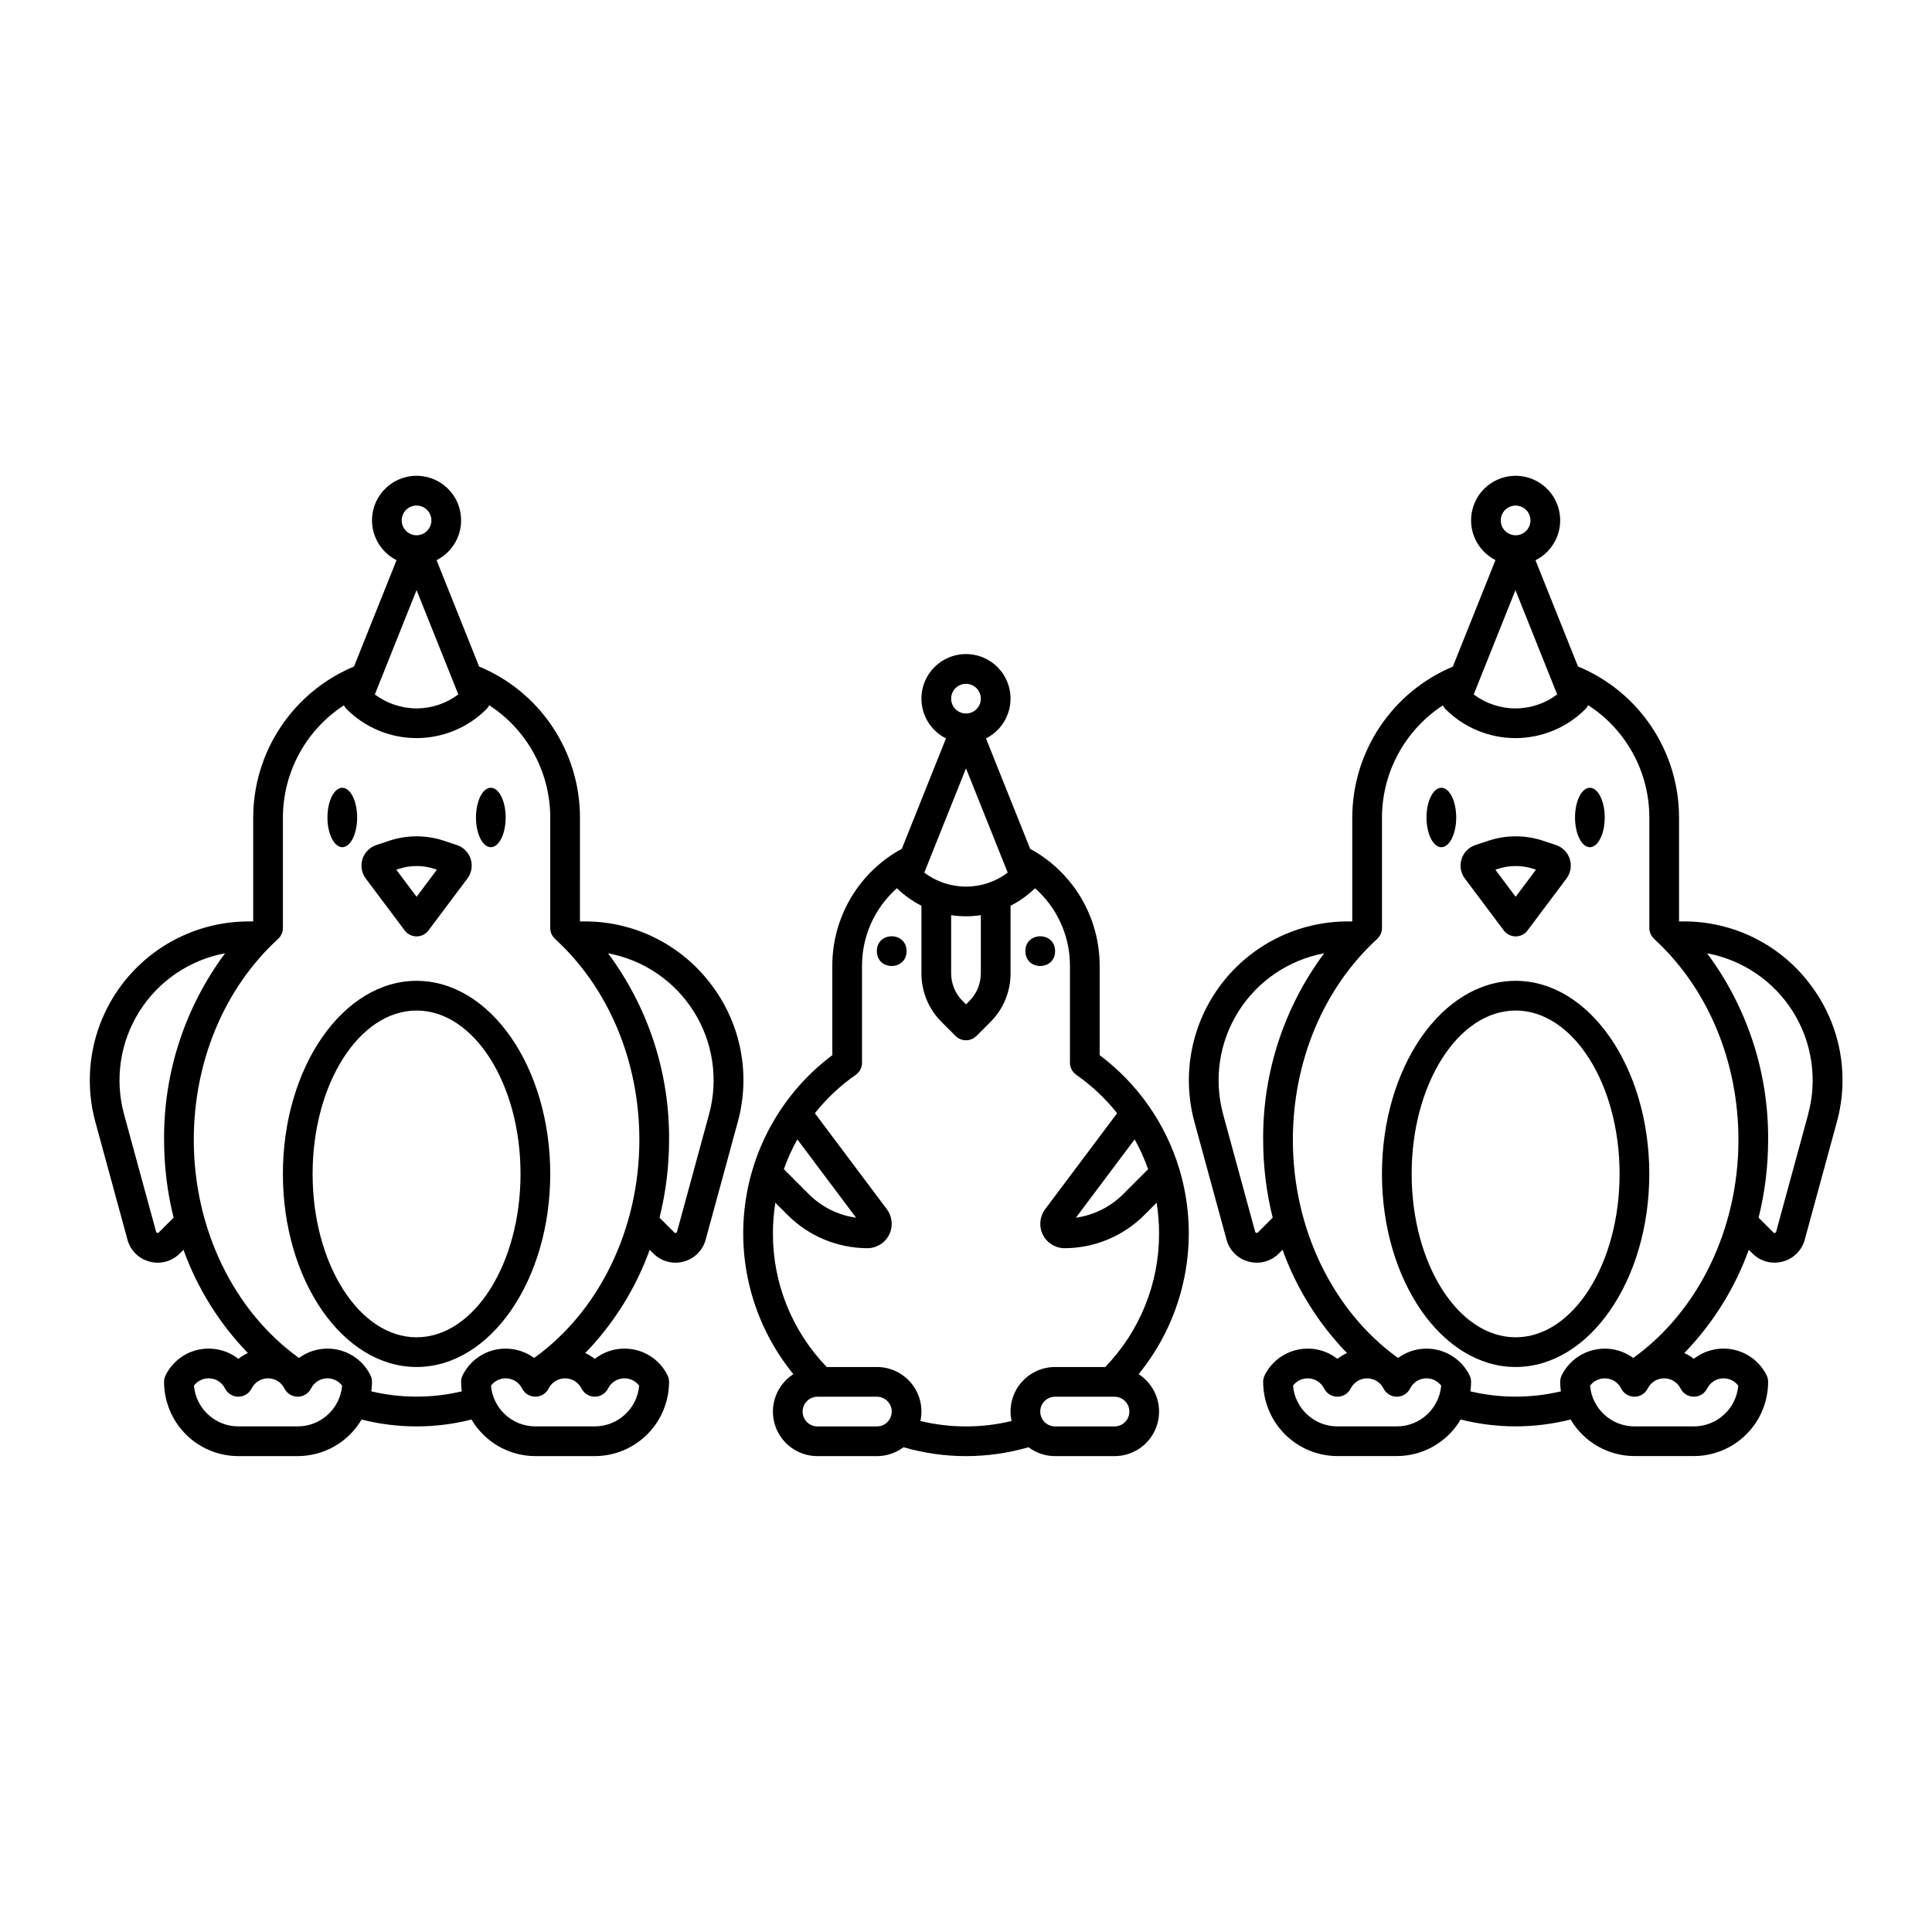
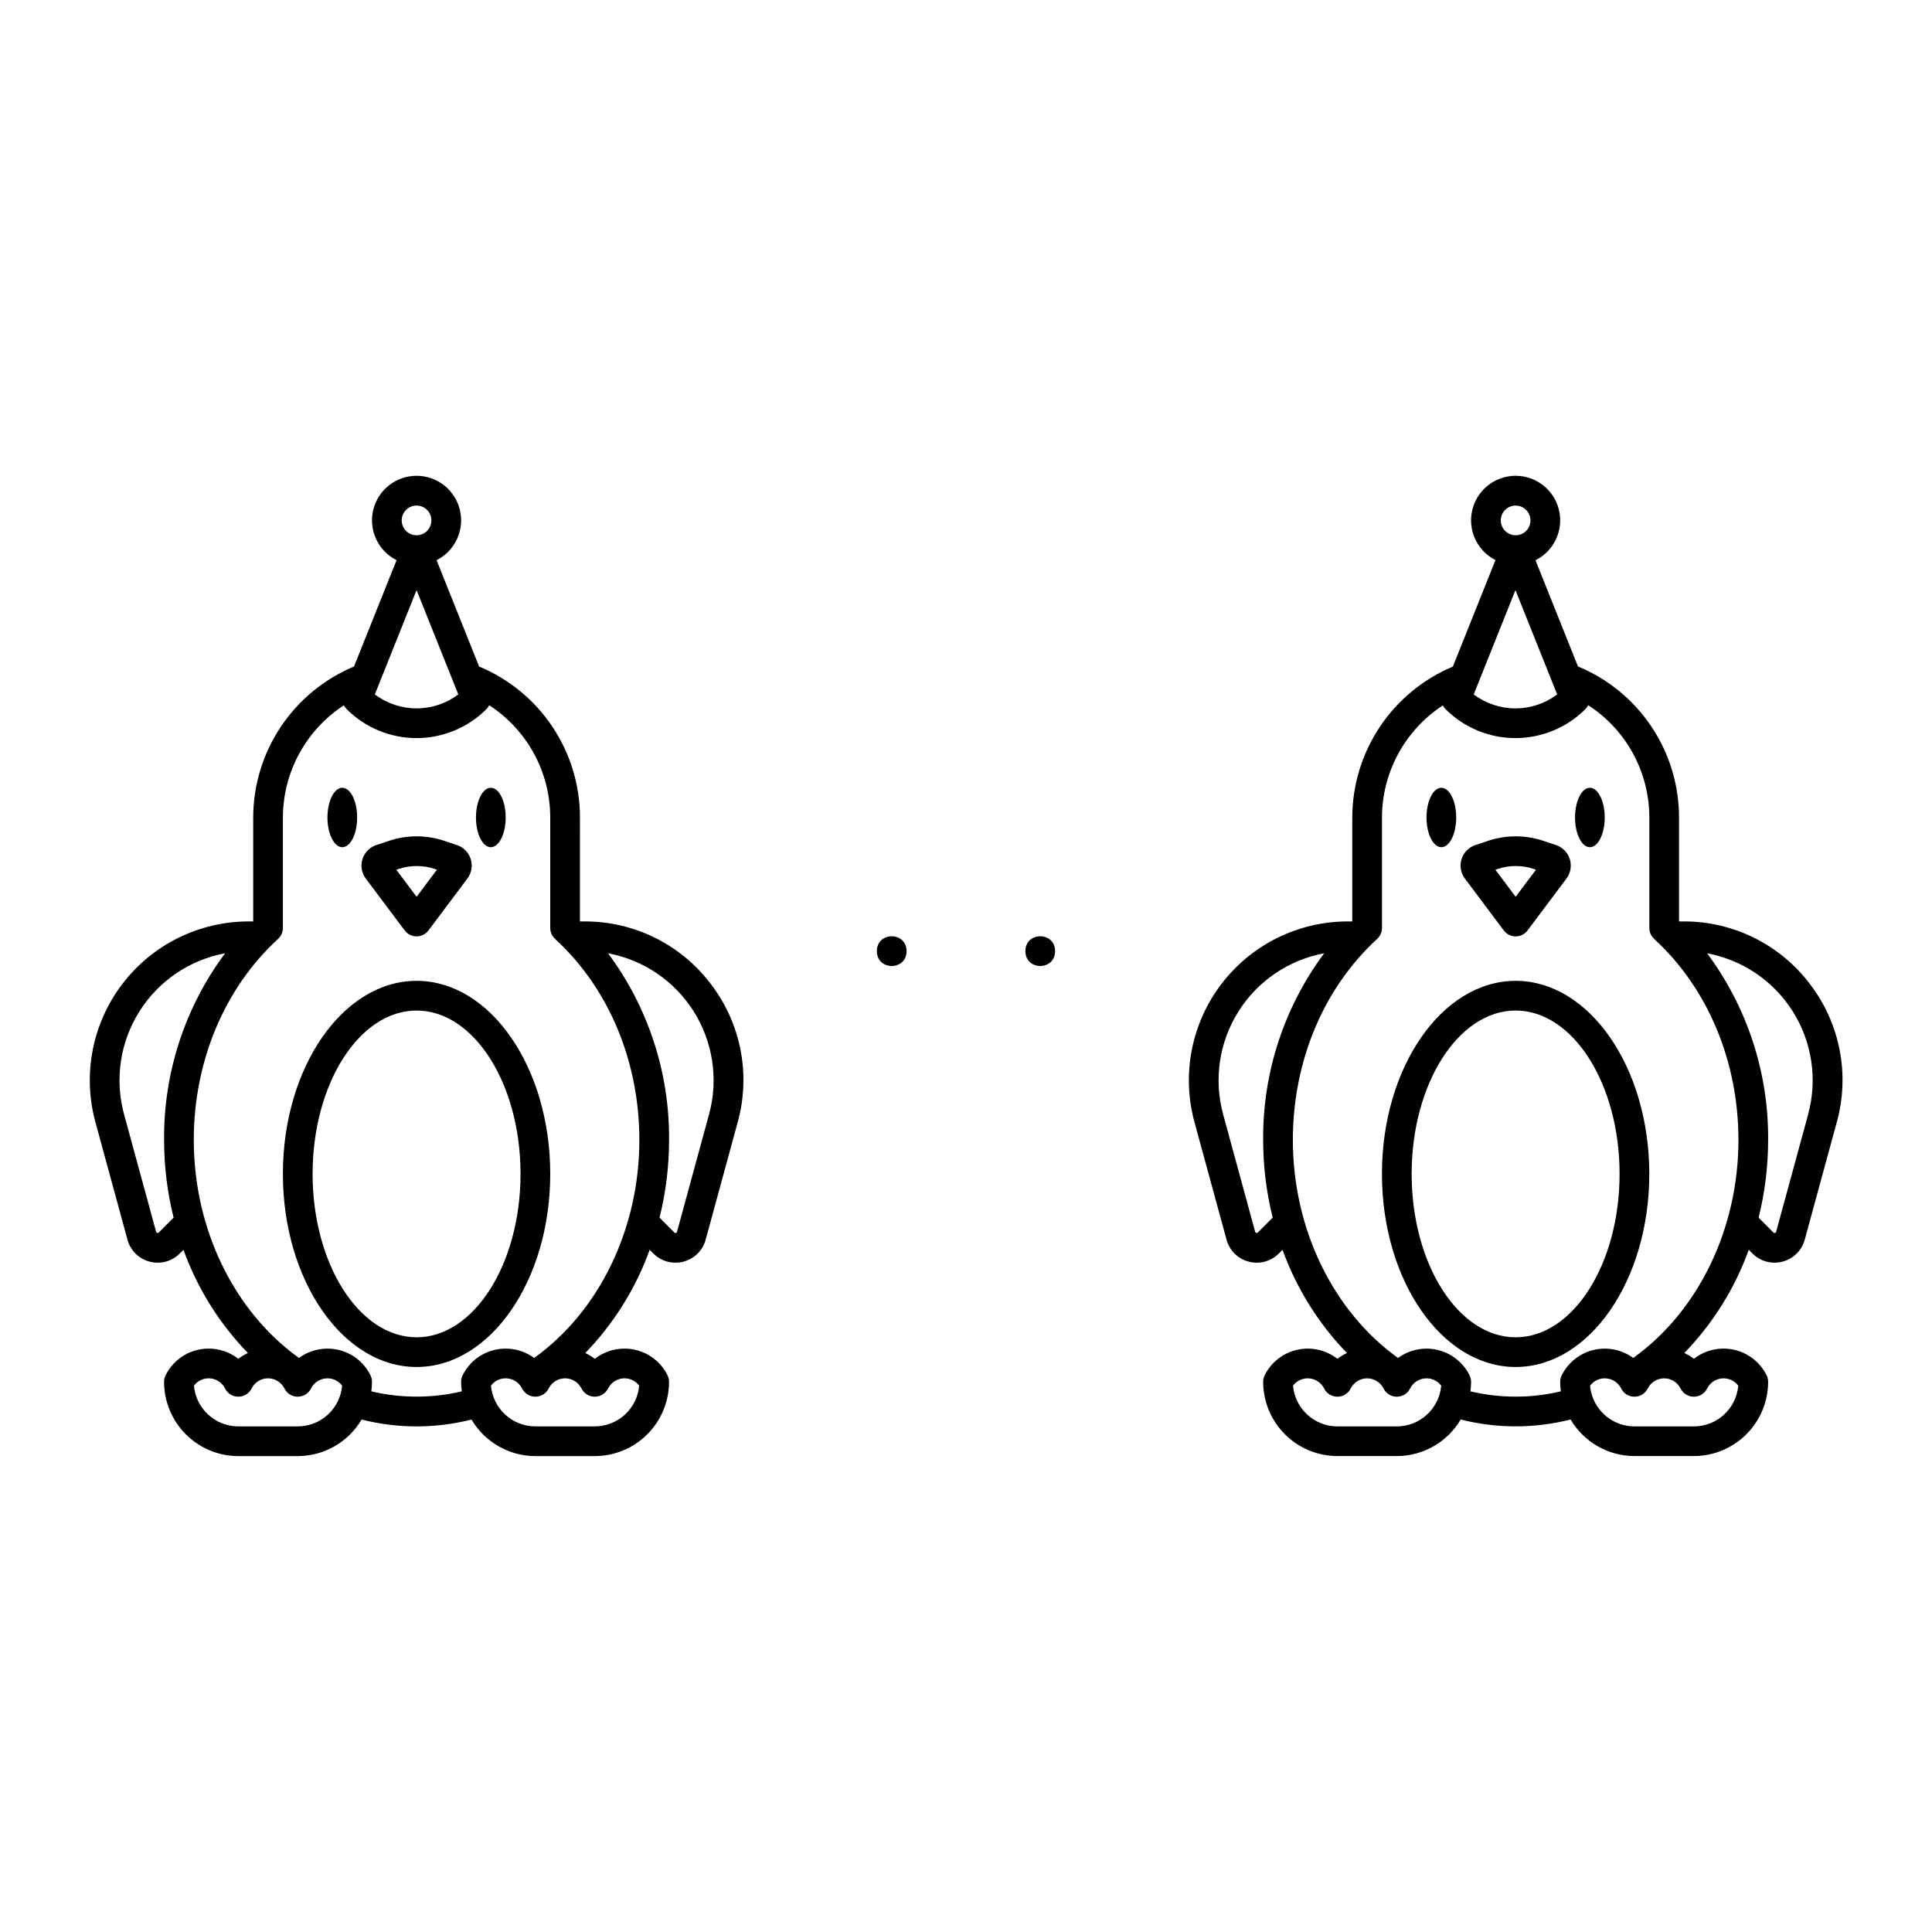
<svg xmlns="http://www.w3.org/2000/svg" fill="#000000" width="800px" height="800px" version="1.1" viewBox="144 144 512 512">
  <g>
    <path d="m332.34 404.73c-7.934-10.465-20.324-16.594-33.457-16.543h-1.191l0.004-27.555c-0.004-8.559-2.547-16.926-7.301-24.043-4.758-7.121-11.516-12.668-19.422-15.949l-11.277-28.191h0.004c4.887-2.457 7.445-7.953 6.184-13.277-1.262-5.32-6.019-9.082-11.488-9.082-5.473 0-10.227 3.762-11.492 9.082-1.262 5.324 1.297 10.82 6.188 13.277l-11.277 28.184c-7.894 3.297-14.645 8.852-19.395 15.969-4.754 7.117-7.297 15.477-7.32 24.031v27.551l-1.199 0.004c-13.121 0-25.496 6.121-33.461 16.551-7.965 10.43-10.609 23.977-7.156 36.637l8.492 31.129h-0.004c0.762 2.863 3.004 5.094 5.871 5.836 0.707 0.191 1.438 0.285 2.172 0.289 2.188-0.004 4.281-0.879 5.82-2.434l0.984-0.984c3.691 10.223 9.512 19.547 17.07 27.355-0.898 0.41-1.746 0.926-2.527 1.539-2.242-1.766-5.016-2.719-7.871-2.711-4.828-0.016-9.246 2.715-11.391 7.043-0.277 0.547-0.422 1.152-0.422 1.766 0.008 5.219 2.082 10.219 5.773 13.91 3.688 3.688 8.691 5.766 13.91 5.769h15.742c6.957-0.008 13.395-3.695 16.926-9.691 9.559 2.426 19.566 2.426 29.125 0 3.531 5.996 9.969 9.68 16.926 9.691h15.742c5.219-0.008 10.223-2.082 13.91-5.773 3.691-3.688 5.766-8.691 5.773-13.91 0-0.609-0.145-1.211-0.418-1.758-2.144-4.328-6.562-7.059-11.391-7.043-2.856-0.008-5.629 0.949-7.871 2.711-0.781-0.609-1.629-1.129-2.527-1.539 7.562-7.809 13.383-17.133 17.078-27.355l0.984 0.984c1.539 1.551 3.633 2.426 5.82 2.426 0.734 0 1.469-0.098 2.176-0.285 2.863-0.75 5.098-2.977 5.859-5.832l8.492-31.137c3.5-12.66 0.848-26.23-7.168-36.641zm-87.773-79.777 0.012-0.027 9.816-24.543 11.059 27.641v0.004c-3.184 2.402-7.066 3.703-11.059 3.703-3.988 0-7.871-1.301-11.055-3.703zm9.824-46.977c1.594 0 3.027 0.961 3.637 2.43 0.609 1.473 0.273 3.164-0.852 4.293-1.129 1.125-2.82 1.461-4.293 0.852-1.469-0.609-2.43-2.043-2.43-3.637 0-2.172 1.766-3.938 3.938-3.938zm-68.32 192.65c-0.109 0.102-0.262 0.145-0.406 0.105-0.145-0.039-0.258-0.152-0.297-0.297l-8.492-31.133c-2.519-9.234-1.055-19.102 4.031-27.211 5.086-8.105 13.336-13.715 22.746-15.465-10.637 14.289-16.316 31.664-16.168 49.477 0 6.938 0.844 13.852 2.519 20.586zm36.832 51.383h-15.742c-6.129-0.008-11.234-4.695-11.766-10.797 1.012-1.348 2.652-2.074 4.328-1.922 1.68 0.152 3.16 1.164 3.914 2.672 0.668 1.332 2.031 2.176 3.523 2.176 1.488 0 2.852-0.844 3.519-2.176 0.824-1.648 2.508-2.691 4.352-2.691s3.527 1.043 4.352 2.691c0.664 1.332 2.027 2.176 3.519 2.176 1.492 0 2.856-0.844 3.519-2.176 0.758-1.508 2.234-2.519 3.914-2.672 1.68-0.152 3.316 0.574 4.332 1.922-0.531 6.102-5.637 10.789-11.766 10.797zm19.5-9.289c0.113-0.836 0.176-1.676 0.18-2.519 0-0.609-0.141-1.215-0.414-1.762-2.144-4.324-6.562-7.055-11.391-7.039-2.719-0.004-5.363 0.863-7.547 2.473-17.266-12.391-27.875-34.215-27.875-57.77 0-20.859 8.145-40.281 22.336-53.273l-0.008-0.012c0.82-0.738 1.285-1.789 1.289-2.891v-29.297c0.031-11.996 6.109-23.168 16.164-29.715 0.188 0.375 0.434 0.715 0.727 1.012 4.914 4.914 11.578 7.676 18.527 7.676s13.613-2.762 18.527-7.676c0.297-0.297 0.543-0.645 0.73-1.023 10.078 6.531 16.16 17.719 16.172 29.727v29.297c0 1.102 0.469 2.152 1.289 2.891l-0.008 0.012c14.195 12.988 22.336 32.41 22.336 53.273 0 23.559-10.613 45.383-27.883 57.77h-0.004c-2.184-1.609-4.828-2.477-7.543-2.473-4.828-0.016-9.246 2.715-11.391 7.039-0.273 0.547-0.418 1.148-0.418 1.762 0.008 0.844 0.066 1.684 0.18 2.519-7.883 1.867-16.094 1.867-23.977 0zm62.738-0.758h0.004c0.754-1.508 2.234-2.519 3.914-2.672 1.676-0.152 3.316 0.574 4.328 1.922-0.531 6.102-5.637 10.789-11.766 10.797h-15.742c-6.125-0.008-11.234-4.695-11.766-10.797 1.016-1.348 2.652-2.074 4.332-1.922 1.68 0.152 3.156 1.164 3.914 2.672 0.664 1.332 2.027 2.176 3.519 2.176 1.492 0 2.856-0.844 3.519-2.176 0.824-1.648 2.508-2.691 4.352-2.691s3.527 1.043 4.352 2.691c0.668 1.332 2.031 2.176 3.519 2.176 1.492 0 2.856-0.844 3.523-2.176zm26.766-72.66-8.492 31.141v-0.004c-0.027 0.148-0.145 0.266-0.293 0.297-0.145 0.043-0.301 0.004-0.406-0.105l-3.93-3.938c1.676-6.731 2.523-13.645 2.523-20.586 0.145-17.812-5.531-35.184-16.168-49.473 9.406 1.75 17.652 7.359 22.738 15.465 5.086 8.109 6.547 17.973 4.027 27.207z" />
    <path d="m289.82 455.1c0-28.215-15.891-51.168-35.426-51.168s-35.426 22.953-35.426 51.168c0 28.215 15.891 51.168 35.426 51.168 19.531 0 35.426-22.953 35.426-51.168zm-35.426 43.297c-15.191 0-27.551-19.422-27.551-43.297s12.359-43.297 27.551-43.297 27.551 19.422 27.551 43.297-12.359 43.297-27.551 43.297z" />
    <path d="m238.65 360.64c0 4.348-1.762 7.875-3.938 7.875-2.172 0-3.934-3.527-3.934-7.875 0-4.348 1.762-7.871 3.934-7.871 2.176 0 3.938 3.523 3.938 7.871" />
    <path d="m278.01 360.64c0 4.348-1.762 7.875-3.938 7.875-2.172 0-3.934-3.527-3.934-7.875 0-4.348 1.762-7.871 3.934-7.871 2.176 0 3.938 3.523 3.938 7.871" />
    <path d="m251.25 390.58c0.742 0.992 1.91 1.574 3.148 1.574 1.238 0 2.406-0.582 3.148-1.574l10.312-13.75h0.004c1.105-1.473 1.434-3.391 0.887-5.148-0.551-1.758-1.91-3.148-3.66-3.731l-3.398-1.137h0.004c-4.711-1.562-9.797-1.57-14.508-0.016l-3.465 1.152c-1.75 0.582-3.113 1.969-3.664 3.731-0.555 1.758-0.223 3.676 0.883 5.152zm-1.582-16.309c3.098-1.023 6.438-1.02 9.531 0.008l0.59 0.195-5.387 7.184-5.379-7.172z" />
    <path d="m623.61 404.73c-7.934-10.465-20.324-16.594-33.457-16.543h-1.191v-27.555c-0.004-8.57-2.547-16.945-7.316-24.07-4.766-7.121-11.539-12.668-19.461-15.941l-11.262-28.152c4.898-2.441 7.477-7.926 6.234-13.254-1.242-5.328-5.984-9.102-11.457-9.125-5.469-0.02-10.238 3.723-11.52 9.043-1.285 5.316 1.254 10.82 6.133 13.297l-11.293 28.23c-7.879 3.305-14.613 8.859-19.352 15.969-4.742 7.109-7.281 15.461-7.301 24.004v27.551h-1.203l0.004 0.004c-13.125 0-25.496 6.121-33.461 16.551-7.965 10.43-10.613 23.977-7.16 36.637l8.492 31.129c0.758 2.859 3 5.09 5.867 5.836 0.707 0.191 1.438 0.285 2.172 0.289 2.188-0.004 4.285-0.879 5.824-2.434l0.984-0.984c3.691 10.223 9.508 19.547 17.07 27.355-0.898 0.41-1.746 0.926-2.527 1.539-3.012-2.359-6.926-3.238-10.656-2.398-3.734 0.836-6.894 3.309-8.609 6.727-0.27 0.547-0.414 1.148-0.414 1.762 0.008 5.215 2.082 10.219 5.769 13.906 3.691 3.691 8.691 5.766 13.91 5.773h15.746c6.957-0.012 13.395-3.695 16.922-9.691 9.559 2.422 19.57 2.422 29.129 0 3.531 5.996 9.965 9.68 16.926 9.688h15.742c5.219-0.004 10.219-2.078 13.91-5.769 3.688-3.688 5.766-8.691 5.769-13.91 0-0.609-0.141-1.211-0.414-1.758-1.715-3.422-4.875-5.891-8.605-6.731-3.734-0.84-7.648 0.043-10.66 2.398-0.777-0.609-1.629-1.125-2.527-1.539 7.562-7.809 13.383-17.129 17.078-27.355l0.984 0.984c1.539 1.551 3.633 2.426 5.82 2.43 0.734-0.004 1.469-0.102 2.18-0.289 2.859-0.75 5.094-2.977 5.856-5.832l8.492-31.137v0.004c3.496-12.66 0.844-26.23-7.168-36.637zm-78-104.34 9.801 24.5 0.008 0.023 1.246 3.117h0.004c-3.188 2.402-7.066 3.703-11.059 3.703-3.988 0-7.871-1.301-11.055-3.703zm0.051-22.41c1.59 0 3.027 0.961 3.633 2.43 0.609 1.473 0.273 3.164-0.852 4.293-1.125 1.125-2.82 1.461-4.289 0.852-1.473-0.609-2.43-2.043-2.43-3.637 0-2.172 1.762-3.938 3.938-3.938zm-68.324 192.65c-0.105 0.102-0.262 0.145-0.406 0.105-0.145-0.039-0.258-0.152-0.297-0.297l-8.492-31.133h0.004c-2.519-9.234-1.059-19.102 4.027-27.211 5.09-8.105 13.336-13.715 22.746-15.465-10.637 14.289-16.312 31.664-16.168 49.477 0 6.938 0.848 13.852 2.523 20.586zm36.836 51.383h-15.746c-6.125-0.008-11.23-4.695-11.766-10.797 1.016-1.348 2.652-2.074 4.332-1.922 1.68 0.152 3.16 1.164 3.914 2.672 0.664 1.332 2.027 2.176 3.519 2.176s2.856-0.844 3.523-2.176c0.824-1.648 2.508-2.691 4.352-2.691 1.84 0 3.523 1.043 4.348 2.691 0.668 1.332 2.031 2.176 3.523 2.176 1.492 0 2.856-0.844 3.519-2.176 0.754-1.508 2.234-2.519 3.914-2.672 1.68-0.152 3.316 0.574 4.328 1.922-0.531 6.102-5.637 10.789-11.762 10.797zm19.5-9.289c0.113-0.836 0.172-1.676 0.18-2.519 0-0.609-0.145-1.215-0.414-1.762-1.684-3.359-4.758-5.805-8.41-6.684-3.652-0.883-7.504-0.105-10.531 2.117-17.262-12.391-27.875-34.215-27.875-57.77 0-20.859 8.145-40.281 22.336-53.273l-0.008-0.008h0.004c0.816-0.742 1.285-1.793 1.285-2.894v-29.297c0.031-11.98 6.094-23.145 16.125-29.695 0.188 0.367 0.43 0.699 0.719 0.992 4.914 4.914 11.578 7.672 18.527 7.672s13.613-2.758 18.527-7.672c0.305-0.309 0.555-0.66 0.742-1.051 10.102 6.527 16.203 17.73 16.211 29.754v29.297c0 1.102 0.469 2.152 1.285 2.891l-0.008 0.012c14.195 12.988 22.336 32.41 22.336 53.273 0 23.559-10.613 45.383-27.883 57.77-3.027-2.223-6.883-3-10.531-2.117-3.652 0.879-6.727 3.328-8.406 6.684-0.273 0.547-0.414 1.152-0.418 1.762 0.008 0.844 0.066 1.684 0.184 2.519-7.883 1.867-16.094 1.867-23.977 0zm62.742-0.758c0.754-1.508 2.234-2.519 3.91-2.672 1.68-0.152 3.316 0.574 4.332 1.922-0.531 6.102-5.641 10.789-11.766 10.797h-15.742c-6.129-0.008-11.234-4.695-11.766-10.797 1.012-1.348 2.652-2.074 4.328-1.922 1.68 0.152 3.16 1.164 3.914 2.672 0.668 1.332 2.031 2.176 3.523 2.176 1.488 0 2.852-0.844 3.519-2.176 0.824-1.648 2.508-2.691 4.352-2.691s3.527 1.043 4.352 2.691c0.664 1.332 2.027 2.176 3.519 2.176 1.492 0 2.856-0.844 3.523-2.176zm26.766-72.66-8.492 31.141-0.004-0.004c-0.027 0.148-0.145 0.266-0.293 0.297-0.145 0.047-0.305 0.008-0.406-0.105l-3.938-3.938v0.004c1.676-6.734 2.523-13.648 2.523-20.59 0.145-17.812-5.531-35.184-16.168-49.473 9.41 1.75 17.656 7.359 22.742 15.465 5.082 8.109 6.543 17.973 4.023 27.207z" />
    <path d="m581.08 455.1c0-28.215-15.891-51.168-35.426-51.168s-35.426 22.953-35.426 51.168c0 28.215 15.891 51.168 35.426 51.168s35.426-22.953 35.426-51.168zm-35.426 43.297c-15.191 0-27.551-19.422-27.551-43.297s12.359-43.297 27.551-43.297 27.551 19.422 27.551 43.297c0.004 23.875-12.355 43.297-27.547 43.297z" />
    <path d="m529.91 360.64c0 4.348-1.762 7.875-3.938 7.875-2.172 0-3.934-3.527-3.934-7.875 0-4.348 1.762-7.871 3.934-7.871 2.176 0 3.938 3.523 3.938 7.871" />
    <path d="m569.27 360.64c0 4.348-1.762 7.875-3.934 7.875-2.176 0-3.938-3.527-3.938-7.875 0-4.348 1.762-7.871 3.938-7.871 2.172 0 3.934 3.523 3.934 7.871" />
    <path d="m542.52 390.58c0.742 0.992 1.91 1.574 3.148 1.574 1.238 0 2.406-0.582 3.148-1.574l10.309-13.746c1.109-1.477 1.438-3.391 0.891-5.152-0.547-1.758-1.91-3.148-3.656-3.731l-3.398-1.137c-4.707-1.562-9.797-1.57-14.508-0.016l-3.465 1.152c-1.75 0.582-3.113 1.969-3.664 3.731-0.551 1.758-0.223 3.676 0.887 5.152zm-1.582-16.309c3.094-1.023 6.438-1.02 9.527 0.008l0.59 0.195-5.387 7.184-5.379-7.172z" />
    <path d="m384.25 396.06c0 5.246-7.871 5.246-7.871 0s7.871-5.246 7.871 0" />
    <path d="m423.61 396.06c0 5.246-7.871 5.246-7.871 0s7.871-5.246 7.871 0" />
-     <path d="m456.53 453.79c-3.637-12.047-11.035-22.621-21.109-30.164v-23.625c0.016-6.356-1.691-12.594-4.93-18.062-3.242-5.465-7.902-9.949-13.484-12.984l-11.711-29.266 0.004-0.004c4.887-2.457 7.445-7.949 6.184-13.273-1.266-5.324-6.019-9.082-11.488-9.082-5.473 0-10.227 3.758-11.492 9.082-1.262 5.324 1.297 10.816 6.188 13.273l-11.699 29.254h-0.004c-5.586 3.031-10.25 7.519-13.492 12.988-3.242 5.469-4.945 11.715-4.922 18.074v23.625c-12.859 9.641-21.23 24.113-23.18 40.066-1.949 15.957 2.695 32.016 12.855 44.469-4.406 2.832-6.418 8.23-4.941 13.258 1.477 5.023 6.09 8.473 11.328 8.469h15.746c2.543 0 5.016-0.828 7.047-2.356 10.824 3.141 22.316 3.141 33.137 0 2.031 1.527 4.504 2.356 7.047 2.356h15.746c5.238 0.004 9.852-3.445 11.328-8.469 1.477-5.027-0.535-10.426-4.941-13.258 12.402-15.207 16.441-35.578 10.785-54.371zm-11.832-7.848h-0.004c1.414 2.531 2.609 5.176 3.57 7.91l-6.644 6.644h0.004c-3.387 3.367-7.769 5.543-12.496 6.207zm-55.754-70.684 11.055-27.637 11.055 27.641v-0.004c-3.188 2.402-7.066 3.703-11.055 3.703-3.992 0-7.871-1.301-11.059-3.703zm7.117 11.27c2.609 0.398 5.262 0.398 7.871 0v15.418c-0.008 2.75-1.102 5.383-3.039 7.332l-0.898 0.898-0.895-0.895c-1.938-1.949-3.031-4.586-3.039-7.336zm3.938-61.312c1.59 0 3.027 0.957 3.637 2.43 0.605 1.469 0.27 3.164-0.855 4.289s-2.816 1.461-4.289 0.852c-1.473-0.609-2.43-2.043-2.43-3.637 0-2.172 1.762-3.934 3.938-3.934zm-29.129 141.49c-4.727-0.664-9.109-2.84-12.496-6.207l-6.644-6.644c0.965-2.734 2.16-5.379 3.574-7.91zm5.512 55.312h-15.746c-2.172 0-3.934-1.762-3.934-3.938 0-2.172 1.762-3.934 3.934-3.934h15.746c2.172 0 3.938 1.762 3.938 3.934 0 2.176-1.766 3.938-3.938 3.938zm62.977 0h-15.746c-2.172 0-3.934-1.762-3.934-3.938 0-2.172 1.762-3.934 3.934-3.934h15.746c2.172 0 3.934 1.762 3.934 3.934 0 2.176-1.762 3.938-3.934 3.938zm-2.461-15.742-13.285-0.004c-3.57-0.004-6.953 1.609-9.195 4.391-2.242 2.781-3.102 6.43-2.34 9.918-7.938 1.914-16.219 1.914-24.16 0 0.762-3.488-0.098-7.137-2.34-9.918s-5.625-4.394-9.195-4.391h-13.285c-9.188-9.5-14.305-22.207-14.266-35.422 0-2.719 0.219-5.43 0.648-8.113l3.328 3.328c5.594 5.562 13.156 8.695 21.047 8.719 2.445 0 4.68-1.379 5.773-3.566s0.859-4.809-0.609-6.766l-19.07-25.434c3.09-3.894 6.734-7.32 10.812-10.164 1.059-0.734 1.688-1.941 1.684-3.231v-25.621c-0.027-7.887 3.348-15.398 9.258-20.613 1.91 1.867 4.098 3.434 6.488 4.637v17.922c-0.012 4.844 1.91 9.488 5.344 12.898l3.68 3.68v0.004c1.539 1.535 4.031 1.535 5.566 0l3.68-3.68v-0.004c3.434-3.41 5.359-8.055 5.344-12.898v-17.922c2.383-1.203 4.566-2.762 6.473-4.625 0.41 0.363 0.82 0.723 1.207 1.113v-0.004c5.184 5.16 8.09 12.176 8.066 19.492v25.625-0.004c0 1.289 0.633 2.492 1.688 3.227 4.082 2.844 7.723 6.269 10.812 10.164l-19.074 25.438c-1.465 1.957-1.703 4.574-0.609 6.766 1.094 2.188 3.332 3.566 5.777 3.566 7.887-0.023 15.449-3.156 21.043-8.719l3.328-3.328h0.004c0.43 2.684 0.645 5.394 0.648 8.113 0.035 13.215-5.082 25.922-14.27 35.422z" />
  </g>
</svg>